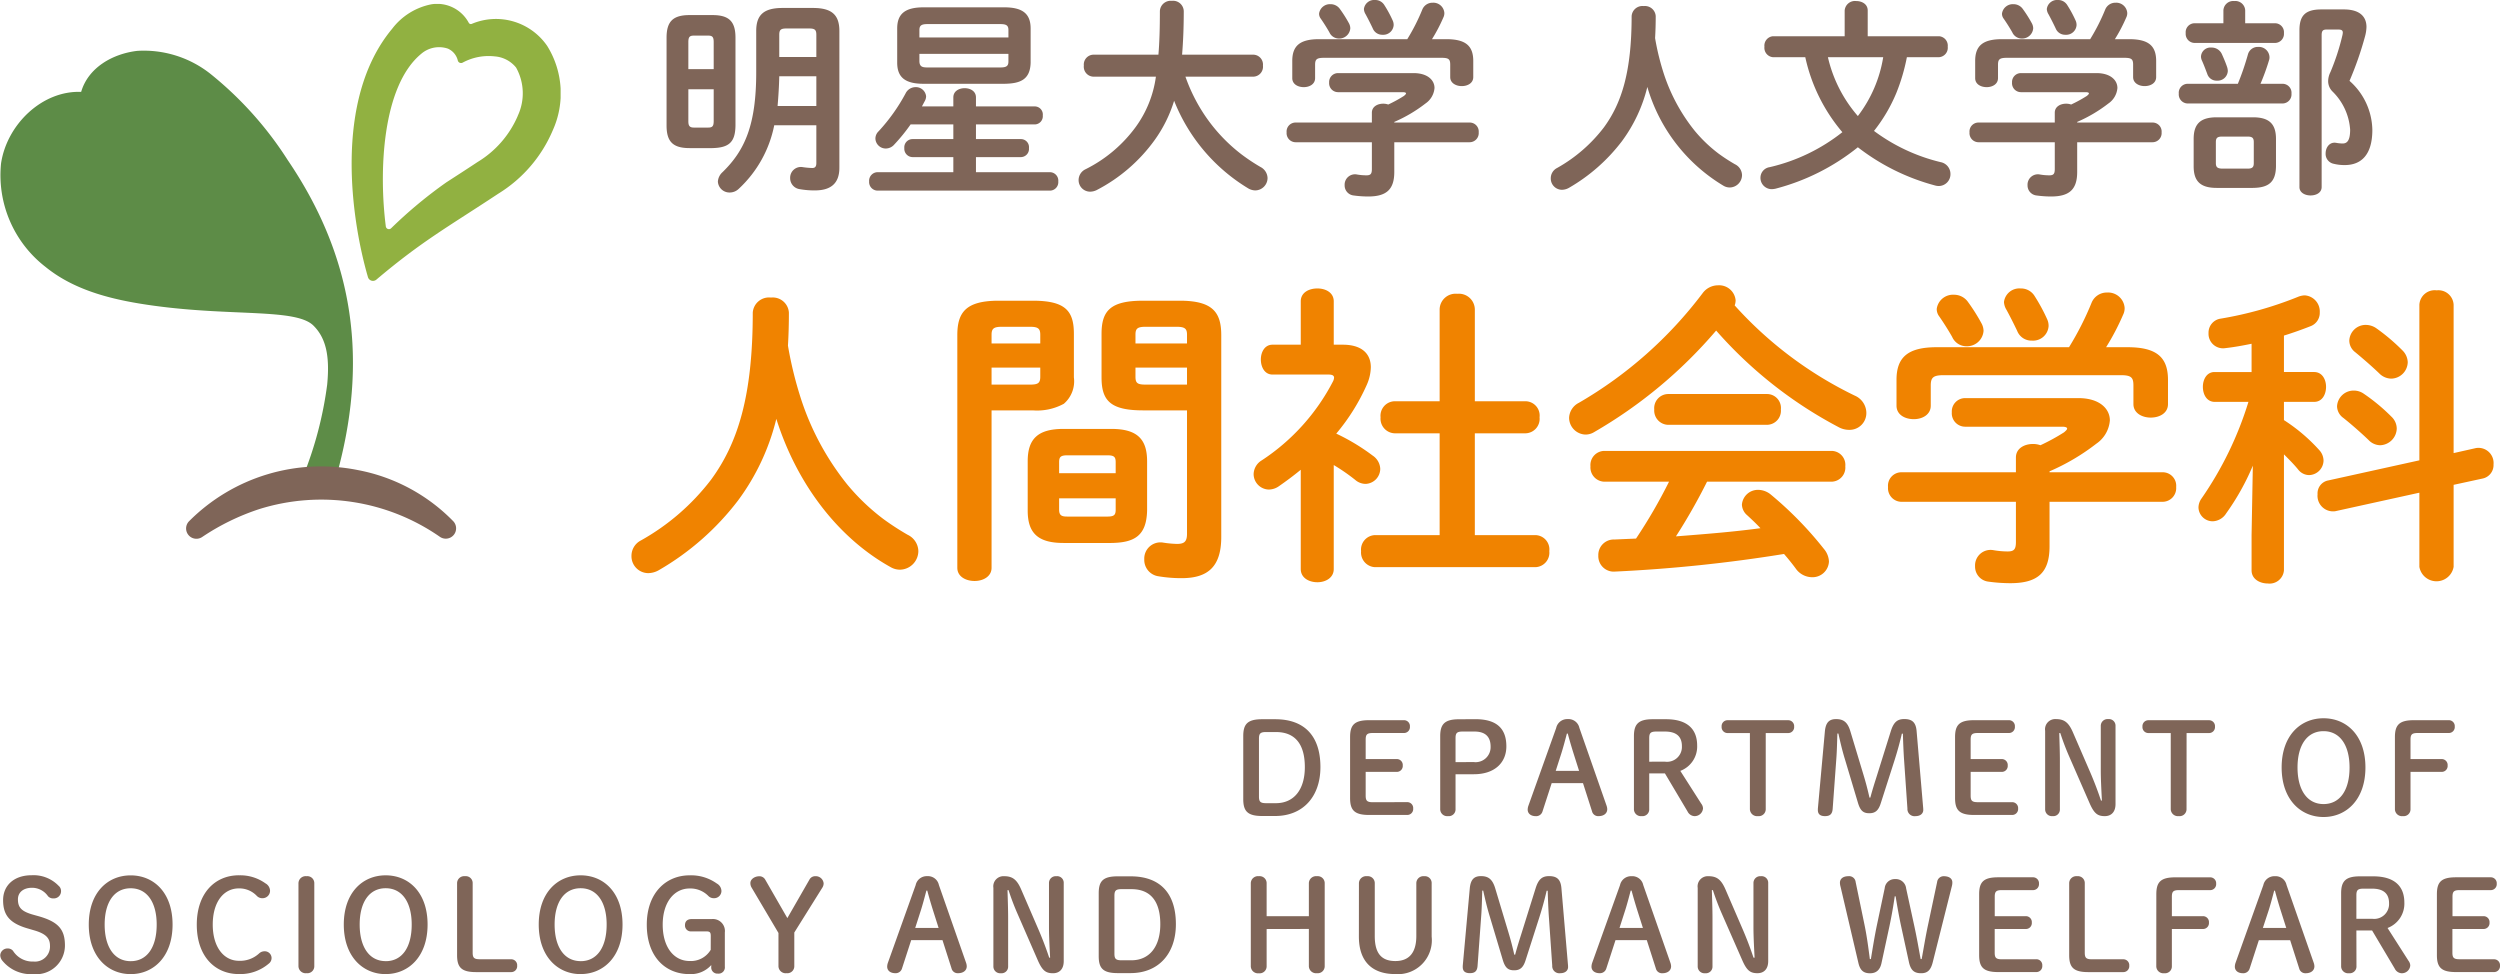
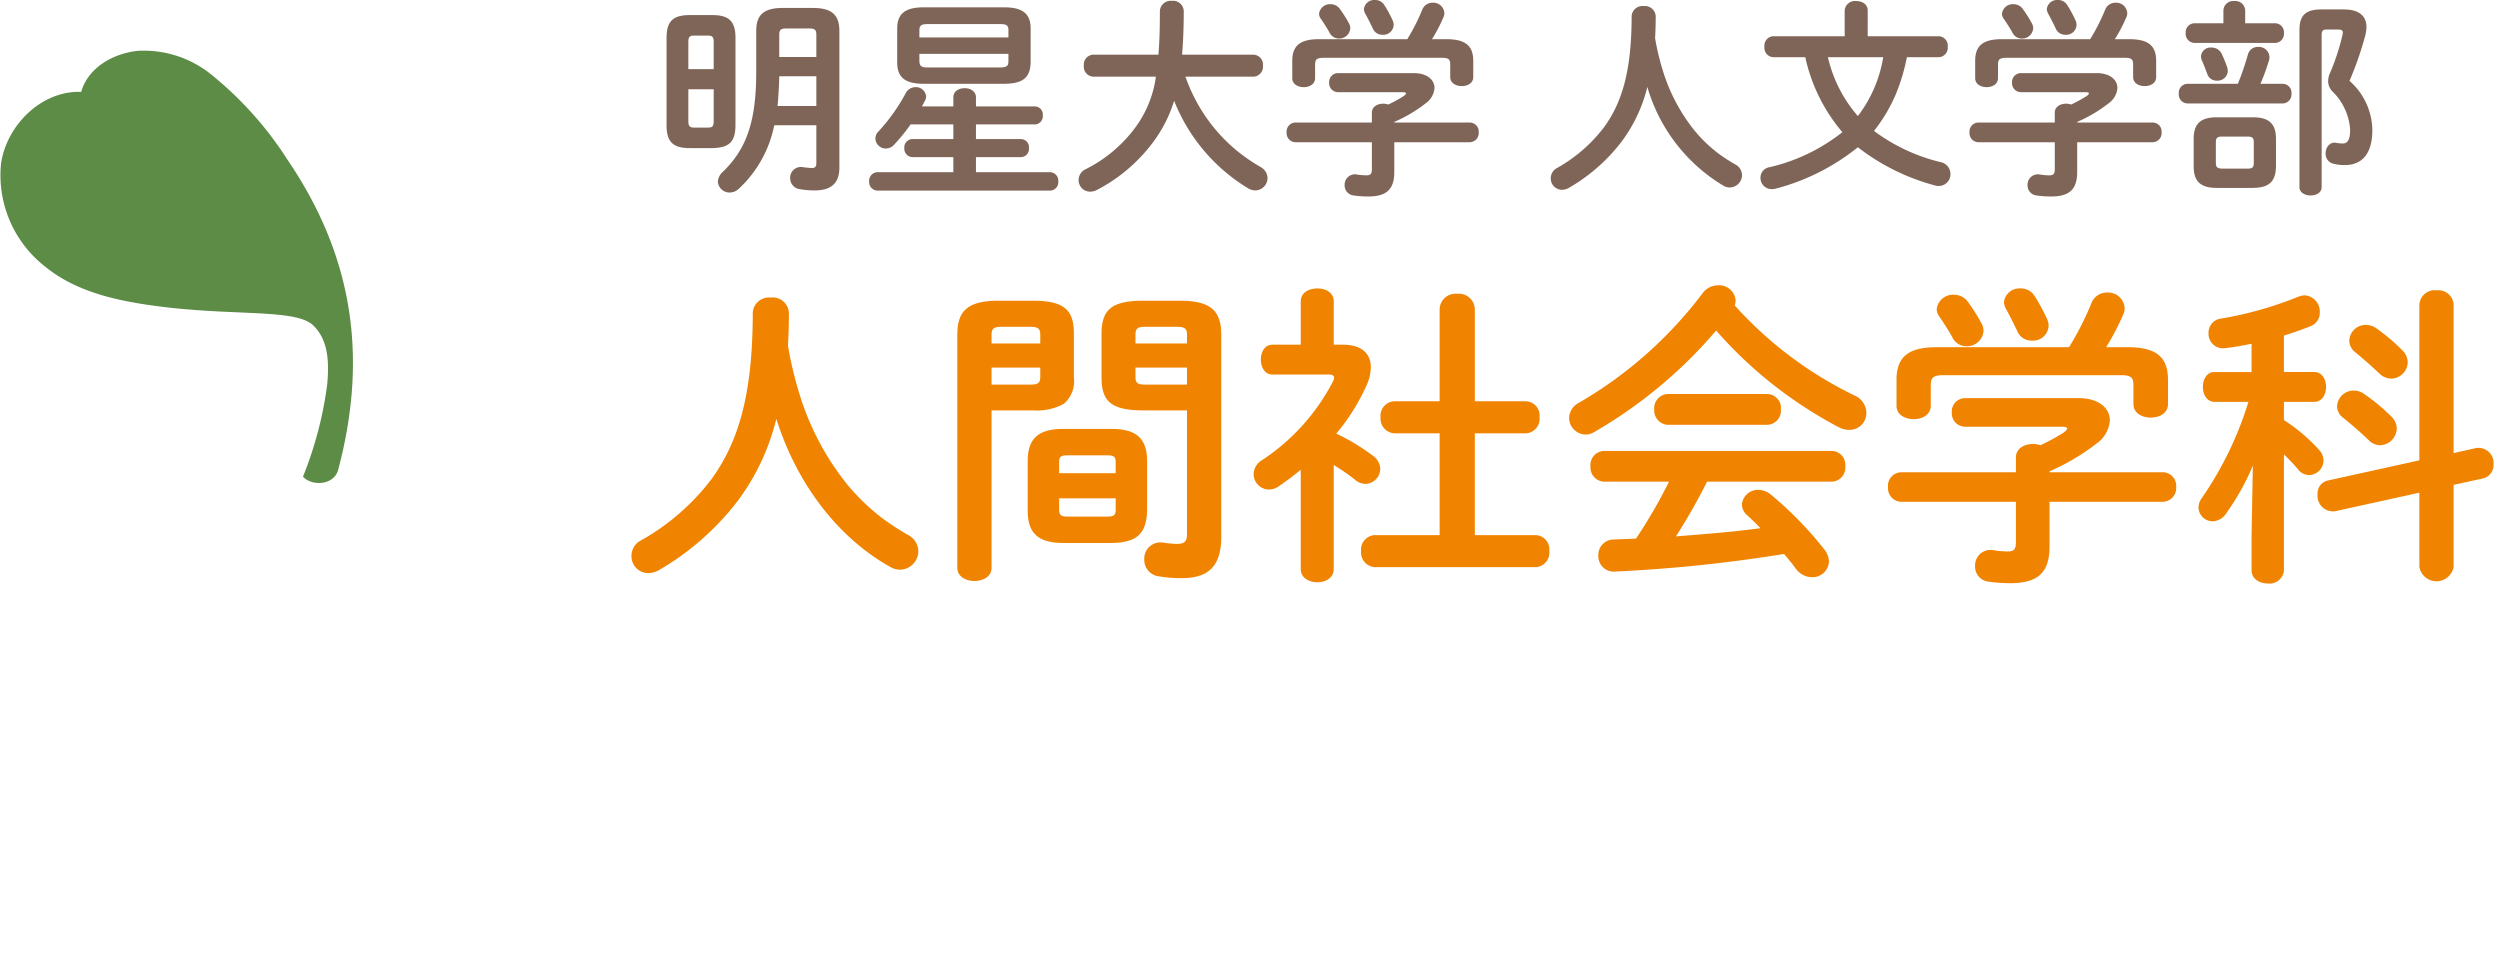
<svg xmlns="http://www.w3.org/2000/svg" width="238.688" height="93.004">
  <defs>
    <clipPath id="a">
      <path fill="none" d="M0 0h53.525v51.066H0z" data-name="長方形 71" />
    </clipPath>
  </defs>
  <g data-name="グループ 8153">
    <path fill="#7f6558" d="M68.02 14.14c1.58-.04 2.18-.56 2.2-2.16V3.6c0-1.54-.6-2.16-2.2-2.16h-2.18c-1.6 0-2.2.62-2.2 2.16v8.38c0 1.54.6 2.16 2.2 2.16Zm-1.78-1.96c-.44 0-.52-.22-.52-.62V8.52h2.42v3.04c0 .48-.12.62-.52.62Zm1.9-5.58h-2.42V4.02c0-.48.12-.62.52-.62h1.38c.4 0 .52.14.52.62ZM74.72.76c-1.82 0-2.52.68-2.52 2.2V6.9c0 5.02-1.08 7.46-3.22 9.54a1.317 1.317 0 0 0-.44.9 1.109 1.109 0 0 0 1.14 1.04 1.246 1.246 0 0 0 .86-.36 11.25 11.25 0 0 0 3.38-6.06h4.02v3.62c0 .34-.14.46-.38.46a7.494 7.494 0 0 1-.9-.08A1.026 1.026 0 0 0 75.44 17a1.057 1.057 0 0 0 .92 1.06 7.9 7.9 0 0 0 1.44.12c1.42 0 2.34-.58 2.34-2.16V2.96c0-1.52-.7-2.2-2.52-2.2Zm2.56 1.96c.52 0 .66.14.66.6v2.12H74.4V3.32c0-.46.14-.6.66-.6Zm.66 7.4h-3.7c.08-.94.14-1.88.16-2.84h3.54ZM95.88 8c1.48-.02 2.48-.36 2.52-2.02V2.72C98.4 1.3 97.62.7 95.88.7h-7.7c-1.74 0-2.52.6-2.52 2.02v3.26c0 1.42.78 2.02 2.52 2.02Zm-7.34-1.56c-.46 0-.74-.06-.76-.58v-.72h8.5v.72c0 .42-.16.58-.76.58Zm7.74-2.86h-8.5v-.7c0-.42.16-.58.76-.58h6.98c.6 0 .76.16.76.58Zm-5.26 12.86h-7.24a.82.82 0 0 0-.8.88.82.82 0 0 0 .8.88h16.46a.808.808 0 0 0 .8-.88.808.808 0 0 0-.8-.88h-7.06V15h4.3a.783.783 0 0 0 .76-.86.772.772 0 0 0-.76-.86h-4.3v-1.4h5.62a.783.783 0 0 0 .76-.86.772.772 0 0 0-.76-.86h-5.62V9.3c0-.6-.54-.88-1.08-.88s-1.08.28-1.08.88v.86h-3c.1-.18.18-.34.28-.52a.973.973 0 0 0 .12-.44.976.976 0 0 0-1.02-.88 1.063 1.063 0 0 0-.94.6 17.453 17.453 0 0 1-2.58 3.62.956.956 0 0 0-.3.7.988.988 0 0 0 .98.94 1.08 1.08 0 0 0 .82-.38 17.107 17.107 0 0 0 1.56-1.92h4.08v1.4h-3.9a.788.788 0 0 0-.78.86.8.8 0 0 0 .78.86h3.9Zm28.66-9.12a.95.95 0 0 0 .9-1.06.943.943 0 0 0-.9-1.04h-6.82c.1-1.2.16-2.58.16-4.16a1.022 1.022 0 0 0-1.14-.98 1.033 1.033 0 0 0-1.14.98c0 1.64-.04 3-.14 4.16h-6.22a.943.943 0 0 0-.9 1.04.95.95 0 0 0 .9 1.06h5.98a10.563 10.563 0 0 1-1.94 4.82 13.23 13.23 0 0 1-4.78 4.02 1.145 1.145 0 0 0-.66 1.02 1.1 1.1 0 0 0 1.1 1.12 1.43 1.43 0 0 0 .64-.16 15.729 15.729 0 0 0 5.5-4.74 12.849 12.849 0 0 0 1.88-3.78 17.112 17.112 0 0 0 7.1 8.38 1.368 1.368 0 0 0 .66.18 1.191 1.191 0 0 0 1.16-1.18 1.229 1.229 0 0 0-.68-1.06 18.3 18.3 0 0 1-1.78-1.18 15.8 15.8 0 0 1-3.54-3.76 16.241 16.241 0 0 1-1.84-3.68Zm11.3 4.38h-7.3a.857.857 0 0 0-.84.94.867.867 0 0 0 .84.94h7.3v2.56c0 .46-.12.6-.52.6a5.314 5.314 0 0 1-.9-.08.989.989 0 0 0-1.18 1.02.96.96 0 0 0 .84.98 10.244 10.244 0 0 0 1.4.1c1.72 0 2.5-.64 2.5-2.34v-2.84h7.2a.871.871 0 0 0 .86-.94.86.86 0 0 0-.86-.94h-7.2v-.06a13.729 13.729 0 0 0 2.98-1.76 1.978 1.978 0 0 0 .86-1.48c0-.76-.68-1.42-2-1.42h-7.2a.849.849 0 0 0-.86.9.854.854 0 0 0 .86.92h6.16c.2 0 .32.04.32.12 0 .06-.08.14-.2.24a12.961 12.961 0 0 1-1.5.82 1.344 1.344 0 0 0-.48-.08c-.54 0-1.08.28-1.08.86Zm-5.04-7.96c-1.84 0-2.56.64-2.56 2.08v1.64c0 .58.54.86 1.1.86.54 0 1.08-.28 1.08-.86V6.18c0-.52.16-.66.84-.66h11.24c.68 0 .82.14.82.66v1.18c0 .58.56.86 1.1.86.56 0 1.1-.28 1.1-.86V5.82c0-1.44-.72-2.08-2.58-2.08h-1.36a15.393 15.393 0 0 0 1.08-2.06.933.933 0 0 0 .1-.44 1.054 1.054 0 0 0-1.12-.98 1.044 1.044 0 0 0-.98.64 18.83 18.83 0 0 1-1.44 2.84ZM132.18.5a1.015 1.015 0 0 0-.9-.5.987.987 0 0 0-1.06.86 1.042 1.042 0 0 0 .16.5c.24.44.48.92.68 1.34a.973.973 0 0 0 .94.62.991.991 0 0 0 1.06-.92 1.01 1.01 0 0 0-.1-.46 11.207 11.207 0 0 0-.78-1.44Zm-4.28.32a1.084 1.084 0 0 0-.86-.42 1.044 1.044 0 0 0-1.1.9.769.769 0 0 0 .16.48c.32.46.64.98.82 1.3a1 1 0 0 0 .92.6 1.057 1.057 0 0 0 1.08-.98 1.051 1.051 0 0 0-.12-.46 12.05 12.05 0 0 0-.9-1.42Zm30.12 2.82q.06-.99.06-2.1a1.03 1.03 0 0 0-1.14-.96 1.037 1.037 0 0 0-1.16.96c0 5.28-.94 8.3-2.66 10.64a14.568 14.568 0 0 1-4.46 3.86 1.1 1.1 0 0 0-.6.98 1.075 1.075 0 0 0 1.06 1.1 1.388 1.388 0 0 0 .7-.2 17.068 17.068 0 0 0 5.02-4.42 14.474 14.474 0 0 0 2.44-5.2 16.265 16.265 0 0 0 7.28 9.44 1.177 1.177 0 0 0 .6.16 1.191 1.191 0 0 0 1.16-1.18 1.18 1.18 0 0 0-.68-1.04 16.981 16.981 0 0 1-1.54-1 13.553 13.553 0 0 1-2.32-2.22 17.185 17.185 0 0 1-2.88-5.28 24.1 24.1 0 0 1-.88-3.54Zm27.12 1.82a.9.9 0 0 0 .82-1 .9.9 0 0 0-.82-1h-6.82V1c0-.6-.54-.9-1.1-.9a.986.986 0 0 0-1.1.9v2.46h-6.86a.9.9 0 0 0-.8 1 .9.9 0 0 0 .8 1h3.1a16.42 16.42 0 0 0 3.54 7.16 17.547 17.547 0 0 1-6.94 3.34 1.023 1.023 0 0 0-.88 1 1.079 1.079 0 0 0 1.08 1.1 1.971 1.971 0 0 0 .34-.04 20.928 20.928 0 0 0 7.88-3.96 20.714 20.714 0 0 0 7.34 3.64 1.359 1.359 0 0 0 .38.06 1.125 1.125 0 0 0 1.12-1.16 1.149 1.149 0 0 0-.94-1.12 17.469 17.469 0 0 1-6.36-2.98 15.14 15.14 0 0 0 2.14-3.64 18.406 18.406 0 0 0 1-3.4Zm-5.34 0a12.533 12.533 0 0 1-2.42 5.62 12.968 12.968 0 0 1-2.86-5.62Zm16.38 6.24h-7.3a.857.857 0 0 0-.84.94.867.867 0 0 0 .84.94h7.3v2.56c0 .46-.12.6-.52.6a5.315 5.315 0 0 1-.9-.08.989.989 0 0 0-1.18 1.02.96.96 0 0 0 .84.98 10.244 10.244 0 0 0 1.4.1c1.72 0 2.5-.64 2.5-2.34v-2.84h7.2a.871.871 0 0 0 .86-.94.86.86 0 0 0-.86-.94h-7.2v-.06a13.729 13.729 0 0 0 2.98-1.76 1.978 1.978 0 0 0 .86-1.48c0-.76-.68-1.42-2-1.42h-7.2a.849.849 0 0 0-.86.9.854.854 0 0 0 .86.92h6.16c.2 0 .32.04.32.12 0 .06-.08.14-.2.24a12.959 12.959 0 0 1-1.5.82 1.344 1.344 0 0 0-.48-.08c-.54 0-1.08.28-1.08.86Zm-5.04-7.96c-1.84 0-2.56.64-2.56 2.08v1.64c0 .58.54.86 1.1.86.54 0 1.08-.28 1.08-.86V6.18c0-.52.16-.66.84-.66h11.24c.68 0 .82.14.82.66v1.18c0 .58.56.86 1.1.86.56 0 1.1-.28 1.1-.86V5.82c0-1.44-.72-2.08-2.58-2.08h-1.36A15.4 15.4 0 0 0 203 1.68a.933.933 0 0 0 .1-.44 1.054 1.054 0 0 0-1.12-.98 1.044 1.044 0 0 0-.98.64 18.83 18.83 0 0 1-1.44 2.84ZM197.38.5a1.015 1.015 0 0 0-.9-.5.987.987 0 0 0-1.06.86 1.042 1.042 0 0 0 .16.5c.24.44.48.92.68 1.34a.973.973 0 0 0 .94.62.991.991 0 0 0 1.06-.92 1.01 1.01 0 0 0-.1-.46 11.209 11.209 0 0 0-.78-1.44Zm-4.28.32a1.084 1.084 0 0 0-.86-.42 1.044 1.044 0 0 0-1.1.9.769.769 0 0 0 .16.48c.32.46.64.98.82 1.3a1 1 0 0 0 .92.6 1.057 1.057 0 0 0 1.08-.98 1.051 1.051 0 0 0-.12-.46 12.049 12.049 0 0 0-.9-1.42Zm22 17.12c1.46-.02 2.18-.52 2.2-2.06v-2.62c0-1.44-.66-2.06-2.2-2.06h-3.46c-1.54 0-2.2.62-2.2 2.06v2.62c0 1.44.66 2.06 2.2 2.06Zm-2.96-1.84c-.38-.02-.58-.1-.58-.52v-2.02c0-.36.12-.52.58-.52h2.46c.46 0 .58.16.58.52v2.02c0 .36-.12.52-.58.52Zm.14-13.88h-2.76a.857.857 0 0 0-.84.94.867.867 0 0 0 .84.94h7.7a.867.867 0 0 0 .84-.94.857.857 0 0 0-.84-.94h-2.86V.98a.94.94 0 0 0-1.04-.88.94.94 0 0 0-1.04.88ZM208.86 8a.857.857 0 0 0-.84.94.867.867 0 0 0 .84.94h9.08a.867.867 0 0 0 .84-.94.857.857 0 0 0-.84-.94h-2.12a21.293 21.293 0 0 0 .82-2.26.829.829 0 0 0 .04-.3 1.014 1.014 0 0 0-1.08-.96.972.972 0 0 0-.98.72 25.351 25.351 0 0 1-.96 2.8ZM221.64.9c-1.56 0-2.1.6-2.1 2v14.96c0 .54.54.8 1.06.8.54 0 1.06-.26 1.06-.8V3.36c0-.42.12-.54.48-.54h1.1c.32 0 .44.08.44.3a1.663 1.663 0 0 1-.04.26 21.8 21.8 0 0 1-1.14 3.5 1.964 1.964 0 0 0-.22.88 1.4 1.4 0 0 0 .42.98 5.621 5.621 0 0 1 1.68 3.64c0 1.06-.3 1.32-.72 1.32a3.38 3.38 0 0 1-.6-.06c-.64-.12-1.02.44-1.02 1a.963.963 0 0 0 .78 1 4.242 4.242 0 0 0 1.04.12c1.6 0 2.64-1 2.64-3.36a6.375 6.375 0 0 0-2.18-4.68 31.674 31.674 0 0 0 1.48-4.24 3.8 3.8 0 0 0 .14-.9c0-1.04-.7-1.68-2.16-1.68Zm-11.42 4.86c.2.44.36.88.52 1.3a.924.924 0 0 0 .92.64.971.971 0 0 0 1.04-.92 1.345 1.345 0 0 0-.06-.36c-.14-.42-.32-.84-.5-1.24a1.07 1.07 0 0 0-1-.64.913.913 0 0 0-1 .84.928.928 0 0 0 .08.38Z" data-name="パス 42800" />
    <path fill="#f08300" d="M75.23 33q.09-1.485.09-3.15a1.545 1.545 0 0 0-1.71-1.44 1.556 1.556 0 0 0-1.74 1.44c0 7.92-1.41 12.45-3.99 15.96a21.852 21.852 0 0 1-6.69 5.79 1.646 1.646 0 0 0-.9 1.47 1.612 1.612 0 0 0 1.59 1.65 2.082 2.082 0 0 0 1.05-.3 25.6 25.6 0 0 0 7.53-6.63 21.71 21.71 0 0 0 3.66-7.8c1.98 6.27 5.94 11.4 10.92 14.16a1.765 1.765 0 0 0 .9.24 1.786 1.786 0 0 0 1.74-1.77 1.77 1.77 0 0 0-1.02-1.56 25.471 25.471 0 0 1-2.31-1.5 20.329 20.329 0 0 1-3.48-3.33 25.777 25.777 0 0 1-4.32-7.92A36.144 36.144 0 0 1 75.23 33Zm23.37 6.18a5.329 5.329 0 0 0 2.97-.63 2.826 2.826 0 0 0 .96-2.52v-4.14c0-2.19-.78-3.18-3.93-3.18h-3.24c-3.15 0-3.96 1.11-3.96 3.3v22.2c0 .84.81 1.26 1.65 1.26.81 0 1.62-.42 1.62-1.26V39.18Zm-3.93-2.46V35.1h4.65v.87c0 .6-.21.75-.96.75Zm4.65-3.93h-4.65v-.84c0-.57.21-.75.96-.75h2.73c.75 0 .96.18.96.75Zm6.78 19.05c2.22-.03 3.36-.69 3.42-3.09v-4.71c0-2.13-.96-3.09-3.42-3.09h-4.56c-2.46 0-3.42.96-3.42 3.09v4.71c0 2.13.96 3.09 3.42 3.09Zm-4.17-2.52c-.51 0-.81-.06-.81-.66v-1.08h5.4v1.08c0 .51-.15.66-.81.66Zm4.59-4.14h-5.4v-1.05c0-.51.15-.66.81-.66h3.78c.66 0 .81.15.81.66Zm6.81-6v11.79c0 .75-.27.96-.96.96a9.829 9.829 0 0 1-1.29-.12 1.546 1.546 0 0 0-1.83 1.59 1.578 1.578 0 0 0 1.35 1.62 13.306 13.306 0 0 0 2.22.18c2.52 0 3.78-1.11 3.78-3.93V32.01c0-2.19-.81-3.3-3.96-3.3h-3.51c-3.15 0-3.96.99-3.96 3.18v4.14c0 2.19.81 3.15 3.96 3.15Zm0-2.46h-3.96c-.78 0-.96-.15-.96-.75v-.87h4.92Zm0-3.93h-4.92v-.84c0-.57.18-.75.96-.75h2.97c.78 0 .99.18.99.75Zm14.01 11.61a18.643 18.643 0 0 1 2.04 1.41 1.543 1.543 0 0 0 .99.39 1.454 1.454 0 0 0 1.41-1.44 1.6 1.6 0 0 0-.72-1.26 19.766 19.766 0 0 0-3.48-2.1 19.549 19.549 0 0 0 2.91-4.65 4.337 4.337 0 0 0 .39-1.68c0-1.38-.96-2.16-2.67-2.16h-.87v-4.14c0-.84-.78-1.23-1.56-1.23-.81 0-1.59.39-1.59 1.23v4.14h-2.7c-.75 0-1.11.72-1.11 1.41 0 .72.36 1.44 1.11 1.44h5.34c.36 0 .54.09.54.3a.91.91 0 0 1-.09.33 20.012 20.012 0 0 1-6.81 7.56 1.579 1.579 0 0 0-.78 1.32 1.486 1.486 0 0 0 1.44 1.47 1.7 1.7 0 0 0 .99-.33c.69-.48 1.38-.99 2.07-1.56v9.48c0 .84.78 1.26 1.59 1.26.78 0 1.56-.42 1.56-1.26Zm10.11 6.69h-6.18a1.384 1.384 0 0 0-1.32 1.53 1.4 1.4 0 0 0 1.32 1.53h15.33a1.382 1.382 0 0 0 1.32-1.53 1.366 1.366 0 0 0-1.32-1.53h-5.79v-9.72h4.86a1.382 1.382 0 0 0 1.32-1.53 1.366 1.366 0 0 0-1.32-1.53h-4.86v-8.79a1.523 1.523 0 0 0-1.68-1.47 1.523 1.523 0 0 0-1.68 1.47v8.79h-4.32a1.384 1.384 0 0 0-1.32 1.53 1.4 1.4 0 0 0 1.32 1.53h4.32Zm28.17-21.93a1.492 1.492 0 0 0 .09-.48 1.58 1.58 0 0 0-1.68-1.44 1.832 1.832 0 0 0-1.47.75 39.692 39.692 0 0 1-11.82 10.47 1.68 1.68 0 0 0-.93 1.44 1.615 1.615 0 0 0 1.56 1.59 1.568 1.568 0 0 0 .84-.24 44.658 44.658 0 0 0 11.64-9.69 40.83 40.83 0 0 0 11.67 9.21 2.1 2.1 0 0 0 1.05.27 1.6 1.6 0 0 0 1.62-1.65 1.815 1.815 0 0 0-1.11-1.62 37.164 37.164 0 0 1-11.46-8.61Zm9.24 16.83a1.346 1.346 0 0 0 1.32-1.47 1.331 1.331 0 0 0-1.32-1.47h-21.69a1.348 1.348 0 0 0-1.32 1.47 1.364 1.364 0 0 0 1.32 1.47h6.18a49.1 49.1 0 0 1-3.15 5.43l-2.07.09a1.476 1.476 0 0 0-1.53 1.53 1.474 1.474 0 0 0 1.62 1.53 142.209 142.209 0 0 0 16.11-1.68c.39.45.78.93 1.11 1.38a1.927 1.927 0 0 0 1.56.84 1.57 1.57 0 0 0 1.62-1.5 1.993 1.993 0 0 0-.48-1.2 34.458 34.458 0 0 0-5.07-5.19 1.916 1.916 0 0 0-1.17-.45 1.533 1.533 0 0 0-1.59 1.41 1.393 1.393 0 0 0 .51 1.02c.39.36.84.78 1.26 1.23-2.67.36-5.37.57-8.07.78a55.756 55.756 0 0 0 2.97-5.22Zm-15.6-8.37a1.348 1.348 0 0 0-1.32 1.47 1.364 1.364 0 0 0 1.32 1.47h9.45a1.346 1.346 0 0 0 1.32-1.47 1.331 1.331 0 0 0-1.32-1.47Zm33.21 7.47h-10.95a1.285 1.285 0 0 0-1.26 1.41 1.3 1.3 0 0 0 1.26 1.41h10.95v3.84c0 .69-.18.9-.78.9a7.972 7.972 0 0 1-1.35-.12 1.484 1.484 0 0 0-1.77 1.53 1.441 1.441 0 0 0 1.26 1.47 15.366 15.366 0 0 0 2.1.15c2.58 0 3.75-.96 3.75-3.51v-4.26h10.8a1.306 1.306 0 0 0 1.29-1.41 1.29 1.29 0 0 0-1.29-1.41h-10.8V45a20.593 20.593 0 0 0 4.47-2.64 2.967 2.967 0 0 0 1.29-2.22c0-1.14-1.02-2.13-3-2.13h-10.8a1.273 1.273 0 0 0-1.29 1.35 1.281 1.281 0 0 0 1.29 1.38h9.24c.3 0 .48.06.48.18 0 .09-.12.21-.3.36a19.442 19.442 0 0 1-2.25 1.23 2.017 2.017 0 0 0-.72-.12c-.81 0-1.62.42-1.62 1.29Zm-7.56-11.94c-2.76 0-3.84.96-3.84 3.12v2.46c0 .87.81 1.29 1.65 1.29.81 0 1.62-.42 1.62-1.29v-1.92c0-.78.24-.99 1.26-.99h16.86c1.02 0 1.23.21 1.23.99v1.77c0 .87.84 1.29 1.65 1.29.84 0 1.65-.42 1.65-1.29v-2.31c0-2.16-1.08-3.12-3.87-3.12h-2.04a23.091 23.091 0 0 0 1.62-3.09 1.4 1.4 0 0 0 .15-.66 1.581 1.581 0 0 0-1.68-1.47 1.566 1.566 0 0 0-1.47.96 28.243 28.243 0 0 1-2.16 4.26Zm9.36-4.86a1.523 1.523 0 0 0-1.35-.75 1.481 1.481 0 0 0-1.59 1.29 1.563 1.563 0 0 0 .24.75c.36.66.72 1.38 1.02 2.01a1.46 1.46 0 0 0 1.41.93 1.486 1.486 0 0 0 1.59-1.38 1.515 1.515 0 0 0-.15-.69 16.812 16.812 0 0 0-1.17-2.16Zm-6.42.48a1.626 1.626 0 0 0-1.29-.63 1.567 1.567 0 0 0-1.65 1.35 1.153 1.153 0 0 0 .24.72c.48.69.96 1.47 1.23 1.95a1.492 1.492 0 0 0 1.38.9 1.586 1.586 0 0 0 1.62-1.47 1.576 1.576 0 0 0-.18-.69 18.074 18.074 0 0 0-1.35-2.13Zm27.12 22.32v3.36c0 .84.78 1.26 1.56 1.26a1.375 1.375 0 0 0 1.53-1.26V43.38c.48.48.96.96 1.35 1.44a1.346 1.346 0 0 0 1.05.54 1.416 1.416 0 0 0 1.38-1.38 1.506 1.506 0 0 0-.42-1.02 16.528 16.528 0 0 0-3.36-2.85v-1.74h2.88c.78 0 1.14-.72 1.14-1.44 0-.69-.36-1.41-1.14-1.41h-2.88v-3.48c.87-.27 1.71-.57 2.55-.9a1.358 1.358 0 0 0 .87-1.32 1.54 1.54 0 0 0-1.44-1.62 1.892 1.892 0 0 0-.66.15 35.006 35.006 0 0 1-7.35 2.07 1.351 1.351 0 0 0-1.17 1.38 1.386 1.386 0 0 0 1.59 1.44c.81-.09 1.65-.24 2.52-.42v2.7h-3.54c-.75 0-1.11.72-1.11 1.41 0 .72.36 1.44 1.14 1.44h3.21a33.338 33.338 0 0 1-4.47 9.21 1.522 1.522 0 0 0-.3.87 1.358 1.358 0 0 0 1.35 1.32 1.571 1.571 0 0 0 1.29-.75 23.185 23.185 0 0 0 2.55-4.56Zm19.29-7.83V29.1a1.455 1.455 0 0 0-1.62-1.38 1.466 1.466 0 0 0-1.65 1.38v14.85l-8.7 1.92a1.255 1.255 0 0 0-1.02 1.32 1.487 1.487 0 0 0 1.68 1.62l8.04-1.77v7.08a1.659 1.659 0 0 0 3.27 0v-7.83l2.76-.6a1.311 1.311 0 0 0 1.05-1.35 1.445 1.445 0 0 0-1.68-1.56Zm-7.41-11.94a1.789 1.789 0 0 0-.96-.3 1.564 1.564 0 0 0-1.59 1.5 1.4 1.4 0 0 0 .57 1.11c.69.57 1.56 1.32 2.28 2.01a1.645 1.645 0 0 0 1.17.51 1.609 1.609 0 0 0 1.56-1.56 1.656 1.656 0 0 0-.48-1.11 19.075 19.075 0 0 0-2.55-2.16Zm-1.17 6.27a1.649 1.649 0 0 0-.96-.3 1.585 1.585 0 0 0-1.59 1.5 1.4 1.4 0 0 0 .6 1.11c.72.57 1.68 1.41 2.4 2.1a1.57 1.57 0 0 0 1.11.51 1.641 1.641 0 0 0 1.59-1.59 1.582 1.582 0 0 0-.51-1.14 17.939 17.939 0 0 0-2.64-2.19Z" data-name="パス 42799" />
    <g clip-path="url(#a)" data-name="グループ 77" transform="translate(0 .377)">
-       <path fill="#91b141" d="M52.245 4.01a5.934 5.934 0 0 0-7.184-2.116.231.231 0 0 1-.318-.116A3.426 3.426 0 0 0 41.182.035a6.2 6.2 0 0 0-3.741 2.336c-5.68 6.814-3.855 18.413-2.312 23.706a.5.5 0 0 0 .808.241c4.377-3.7 6.819-5.015 11.648-8.209a13.086 13.086 0 0 0 5.189-6.039 8.569 8.569 0 0 0-.528-8.059m-2.808 6.668a9.539 9.539 0 0 1-3.846 4.415c-1.1.729-2.079 1.359-2.982 1.942a42.983 42.983 0 0 0-5.262 4.376.3.3 0 0 1-.513-.181C36.163 16 36.48 7.853 40.213 4.764a2.621 2.621 0 0 1 2.545-.5 1.658 1.658 0 0 1 .955 1.152.32.32 0 0 0 .465.183 5.2 5.2 0 0 1 3.067-.591 2.891 2.891 0 0 1 2.028 1.065 5.046 5.046 0 0 1 .16 4.605" data-name="パス 729" />
      <path fill="#5d8c47" d="M27.5 14.953a34.02 34.02 0 0 0-7.385-8.26 10.249 10.249 0 0 0-7.01-2.214c-2.383.284-4.685 1.615-5.357 3.917C4.008 8.253.65 11.525.1 15.228a11.068 11.068 0 0 0 4.23 9.865c2.9 2.366 6.7 3.218 10.41 3.725 7.512 1.025 13.51.243 15.178 1.884 1.229 1.21 1.581 2.965 1.317 5.665a35.955 35.955 0 0 1-2.306 8.761c.81.923 2.955.866 3.36-.659 3.03-11.4 1.054-20.882-4.788-29.517" data-name="パス 730" />
-       <path fill="#7f6558" d="M42.016 50.888a19.834 19.834 0 0 0-17.241-2.666 22.1 22.1 0 0 0-5.464 2.666.984.984 0 0 1-1.268-1.492 17.794 17.794 0 0 1 16.132-4.891 17.177 17.177 0 0 1 9.109 4.891.986.986 0 0 1-1.268 1.492" data-name="パス 731" />
    </g>
-     <path fill="#7f6558" d="M120.512 68.668c-1.416 0-1.812.468-1.812 1.62v6c0 1.152.4 1.62 1.812 1.62h1.224c2.7 0 4.332-1.884 4.332-4.668 0-3.012-1.56-4.572-4.32-4.572Zm1.308 1.224c1.836 0 2.76 1.164 2.76 3.348s-1.068 3.444-2.76 3.444h-.948c-.552 0-.672-.156-.672-.636v-5.52c0-.48.12-.636.672-.636Zm9.24 6.7c-.552 0-.672-.156-.672-.636v-2.26h2.952a.566.566 0 0 0 .588-.612.566.566 0 0 0-.588-.612h-2.952V70.62c0-.48.12-.636.672-.636h2.964a.566.566 0 0 0 .588-.612.566.566 0 0 0-.588-.612h-3.312c-1.416 0-1.812.468-1.812 1.62v5.808c0 1.152.4 1.62 1.812 1.62h3.624a.566.566 0 0 0 .588-.612.566.566 0 0 0-.588-.612Zm8.244-7.92c-1.38 0-1.8.468-1.8 1.62v6.944a.666.666 0 0 0 .744.684.647.647 0 0 0 .72-.684V73.92h1.752c1.98 0 3.1-1.1 3.1-2.664 0-1.644-.864-2.592-2.952-2.592Zm-.336 4.092V70.48c0-.48.12-.636.672-.636h1.14c1.032 0 1.536.5 1.536 1.44a1.433 1.433 0 0 1-1.6 1.476Zm6.948 4.188a1.178 1.178 0 0 0-.06.348c0 .36.288.624.78.624a.628.628 0 0 0 .636-.456l.876-2.7h2.988l.864 2.696a.6.6 0 0 0 .624.456c.5 0 .828-.264.828-.66a1.094 1.094 0 0 0-.06-.324l-2.6-7.44a1.067 1.067 0 0 0-1.116-.84 1.078 1.078 0 0 0-1.1.852Zm3.768-6.912c.168.636.36 1.284.54 1.86l.54 1.7h-2.232l.54-1.68c.18-.564.36-1.248.528-1.884Zm7.776 3.8h1.5l2.16 3.636a.778.778 0 0 0 .636.444.8.8 0 0 0 .84-.744.79.79 0 0 0-.168-.444l-2-3.132a2.483 2.483 0 0 0 1.608-2.424c0-1.56-.936-2.508-2.976-2.508h-1.26c-1.38 0-1.8.468-1.8 1.62v6.948a.666.666 0 0 0 .74.684.647.647 0 0 0 .72-.684Zm0-1.116V70.48c0-.48.12-.636.672-.636h.828c1.056 0 1.62.444 1.62 1.392a1.421 1.421 0 0 1-1.62 1.484Zm11.124-2.736h2.124a.566.566 0 0 0 .588-.612.566.566 0 0 0-.588-.612h-5.748a.566.566 0 0 0-.588.612.566.566 0 0 0 .588.612h2.112v7.248a.686.686 0 0 0 .768.684.666.666 0 0 0 .744-.684Zm6.936.048c.18.792.348 1.548.612 2.412l1.26 4.212c.228.756.516.984 1.08.984s.876-.252 1.1-.972l1.308-4.08c.288-.912.5-1.68.7-2.544h.1c.024.864.06 1.764.12 2.616l.312 4.536a.68.68 0 0 0 .78.72c.456 0 .732-.252.732-.588a2.178 2.178 0 0 0-.012-.24l-.624-7.3c-.072-.84-.444-1.14-1.176-1.14-.648 0-1.008.276-1.284 1.152l-1.332 4.26c-.228.72-.444 1.4-.624 2.088h-.084a29.142 29.142 0 0 0-.552-2.112l-1.276-4.232c-.26-.864-.66-1.152-1.36-1.152-.636 0-.984.3-1.068 1.164l-.66 7.272a1.963 1.963 0 0 0-.012.24c0 .4.228.588.684.588s.7-.18.732-.72l.348-4.764c.06-.78.072-1.62.1-2.4Zm13.3 6.552c-.552 0-.672-.156-.672-.636v-2.256h2.952a.566.566 0 0 0 .588-.612.566.566 0 0 0-.588-.612h-2.952V70.62c0-.48.12-.636.672-.636h2.964a.566.566 0 0 0 .588-.612.566.566 0 0 0-.588-.612h-3.312c-1.416 0-1.812.468-1.812 1.62v5.808c0 1.152.4 1.62 1.812 1.62h3.624a.566.566 0 0 0 .584-.608.566.566 0 0 0-.588-.612Zm11.772-.156a33.514 33.514 0 0 0-1.008-2.652l-1.684-3.888c-.4-.912-.816-1.236-1.608-1.236a.973.973 0 0 0-1.032 1.116v7.5a.646.646 0 0 0 .708.648.63.63 0 0 0 .7-.648v-4.608c0-.888-.036-1.788-.06-2.676h.1a23.708 23.708 0 0 0 .876 2.3l1.936 4.432c.432.972.768 1.2 1.44 1.2.612 0 1.02-.4 1.02-1.152v-7.464a.63.63 0 0 0-.7-.648.646.646 0 0 0-.708.648v4.216c0 .948.06 1.968.108 2.916Zm8.172-6.444h2.124a.566.566 0 0 0 .588-.612.566.566 0 0 0-.588-.612h-5.748a.566.566 0 0 0-.588.612.566.566 0 0 0 .588.612h2.112v7.248a.686.686 0 0 0 .764.684.666.666 0 0 0 .744-.684Zm13.076 8.016c2.184 0 4-1.668 4-4.728s-1.8-4.7-4-4.7-4 1.644-4 4.7 1.816 4.728 4 4.728Zm0-1.236c-1.56 0-2.484-1.344-2.484-3.492s.924-3.468 2.484-3.468 2.484 1.332 2.484 3.468c0 2.16-.912 3.492-2.484 3.492Zm6.816.468a.676.676 0 0 0 .756.684.656.656 0 0 0 .732-.684v-3.54h2.956a.566.566 0 0 0 .588-.612.566.566 0 0 0-.588-.612h-2.956V70.62c0-.48.12-.636.672-.636h2.964a.566.566 0 0 0 .588-.612.566.566 0 0 0-.588-.612h-3.312c-1.416 0-1.812.468-1.812 1.62ZM3.188 88.804c1.2.336 1.584.768 1.584 1.488A1.435 1.435 0 0 1 3.2 91.804a2.206 2.206 0 0 1-1.956-1.02.63.63 0 0 0-.5-.228.686.686 0 0 0-.72.648.856.856 0 0 0 .2.516 3.512 3.512 0 0 0 2.952 1.284A2.75 2.75 0 0 0 6.2 90.268c0-1.56-.66-2.268-2.544-2.8l-.432-.12c-1.188-.324-1.512-.708-1.512-1.488 0-.648.5-1.1 1.356-1.1a1.854 1.854 0 0 1 1.512.8.648.648 0 0 0 .516.216.69.69 0 0 0 .732-.72.649.649 0 0 0-.24-.492 3.321 3.321 0 0 0-2.568-1c-1.668 0-2.724.96-2.724 2.376 0 1.452.636 2.232 2.46 2.736Zm9.288 4.2c2.184 0 4-1.668 4-4.728s-1.8-4.7-4-4.7-4 1.644-4 4.7 1.816 4.728 4 4.728Zm0-1.236c-1.56 0-2.484-1.344-2.484-3.492s.924-3.468 2.484-3.468 2.484 1.332 2.484 3.468c0 2.16-.912 3.492-2.484 3.492Zm10.332-8.2c-2.256 0-4.02 1.68-4.02 4.716S20.54 93 22.808 93a4.2 4.2 0 0 0 2.856-1 .666.666 0 0 0 .264-.552.65.65 0 0 0-.684-.624.75.75 0 0 0-.5.2 2.671 2.671 0 0 1-1.932.708c-1.428 0-2.5-1.284-2.5-3.456s1.044-3.456 2.5-3.456a2.3 2.3 0 0 1 1.7.708.717.717 0 0 0 .564.228.715.715 0 0 0 .708-.7.84.84 0 0 0-.444-.72 4.1 4.1 0 0 0-2.532-.764Zm5.688 8.664a.686.686 0 0 0 .768.684.666.666 0 0 0 .744-.684V84.34a.666.666 0 0 0-.744-.684.686.686 0 0 0-.768.684Zm8.328.768c2.184 0 4-1.668 4-4.728s-1.8-4.7-4-4.7-4 1.644-4 4.7 1.816 4.732 4 4.732Zm0-1.236c-1.56 0-2.484-1.344-2.484-3.492s.924-3.468 2.484-3.468 2.484 1.332 2.484 3.468c0 2.164-.908 3.496-2.484 3.496Zm8.976-.18c-.552 0-.672-.156-.672-.636V84.34a.656.656 0 0 0-.732-.684.676.676 0 0 0-.756.684v6.852c0 1.152.4 1.62 1.812 1.62h3.336a.566.566 0 0 0 .588-.612.566.566 0 0 0-.588-.612ZM55.436 93c2.184 0 4-1.668 4-4.728s-1.8-4.7-4-4.7-4 1.644-4 4.7 1.816 4.732 4 4.732Zm0-1.236c-1.56 0-2.484-1.344-2.484-3.492s.924-3.468 2.484-3.468 2.484 1.332 2.484 3.468c0 2.164-.912 3.496-2.484 3.496Zm12.42-1.08a2.2 2.2 0 0 1-2.016 1.068c-1.488 0-2.568-1.3-2.568-3.468s1.116-3.456 2.568-3.456a2.41 2.41 0 0 1 1.776.7.717.717 0 0 0 .564.228.694.694 0 0 0 .7-.684.84.84 0 0 0-.444-.72 4.226 4.226 0 0 0-2.592-.78c-2.256 0-4.092 1.68-4.092 4.716s1.752 4.716 4.08 4.716a2.613 2.613 0 0 0 2.076-.864v.156a.588.588 0 0 0 .636.66.6.6 0 0 0 .66-.672v-3.252a1.144 1.144 0 0 0-1.236-1.284h-1.932c-.384 0-.636.192-.636.576a.565.565 0 0 0 .636.6h1.392c.36 0 .432.1.432.444Zm6.468-1.608v3.156a.686.686 0 0 0 .768.684.666.666 0 0 0 .744-.684v-3.2l2.7-4.32a.758.758 0 0 0 .1-.384.755.755 0 0 0-.8-.672.611.611 0 0 0-.54.3l-2.124 3.7-2.112-3.672a.631.631 0 0 0-.552-.324c-.492 0-.864.312-.864.636a.8.8 0 0 0 .1.42Zm10.44 2.868a1.178 1.178 0 0 0-.06.348c0 .36.288.624.78.624a.628.628 0 0 0 .636-.456l.876-2.7h2.988l.864 2.7a.6.6 0 0 0 .624.456c.5 0 .828-.264.828-.66a1.094 1.094 0 0 0-.06-.324l-2.6-7.44a1.067 1.067 0 0 0-1.116-.84 1.078 1.078 0 0 0-1.1.852Zm3.768-6.912c.168.636.36 1.284.54 1.86l.54 1.7H87.38l.54-1.68c.18-.564.36-1.248.528-1.884Zm11.64 6.4a33.514 33.514 0 0 0-1.008-2.652l-1.68-3.888c-.4-.912-.816-1.236-1.608-1.236a.973.973 0 0 0-1.032 1.116v7.5a.646.646 0 0 0 .708.648.63.63 0 0 0 .7-.648v-4.608c0-.888-.036-1.788-.06-2.676h.1a23.709 23.709 0 0 0 .876 2.3L99.1 91.72c.432.972.768 1.2 1.44 1.2.612 0 1.02-.4 1.02-1.152v-7.464a.63.63 0 0 0-.7-.648.646.646 0 0 0-.708.648v4.216c0 .948.06 1.968.108 2.916Zm6.54-7.764c-1.416 0-1.812.468-1.812 1.62v6c0 1.152.4 1.62 1.812 1.62h1.224c2.7 0 4.332-1.884 4.332-4.668 0-3.012-1.56-4.572-4.32-4.572Zm1.308 1.224c1.836 0 2.76 1.164 2.76 3.348s-1.068 3.444-2.76 3.444h-.948c-.552 0-.672-.156-.672-.636v-5.52c0-.48.12-.636.672-.636Zm16.944 3.8v3.54a.686.686 0 0 0 .768.684.666.666 0 0 0 .744-.684V84.34a.666.666 0 0 0-.744-.684.686.686 0 0 0-.768.684v3.132h-4.032V84.34a.666.666 0 0 0-.744-.684.686.686 0 0 0-.768.684v7.9a.686.686 0 0 0 .768.684.666.666 0 0 0 .744-.684V88.7Zm4.776.732c0 2.376 1.272 3.576 3.468 3.576a3.238 3.238 0 0 0 3.48-3.576V84.34a.652.652 0 0 0-.72-.684.672.672 0 0 0-.744.684v5.028c0 1.584-.684 2.388-2 2.388-1.3 0-1.968-.7-1.968-2.388V84.34a.666.666 0 0 0-.744-.684.686.686 0 0 0-.768.684Zm11.868-4.392c.18.792.348 1.548.612 2.412l1.26 4.212c.228.756.516.984 1.08.984s.876-.252 1.1-.972l1.308-4.08c.288-.912.5-1.68.7-2.544h.1c.024.864.06 1.764.12 2.616l.312 4.536a.68.68 0 0 0 .78.72c.456 0 .732-.252.732-.588a2.177 2.177 0 0 0-.012-.24l-.624-7.3c-.072-.84-.444-1.14-1.176-1.14-.648 0-1.008.276-1.284 1.152l-1.332 4.26c-.228.72-.444 1.4-.624 2.088h-.084a29.142 29.142 0 0 0-.552-2.112l-1.272-4.236c-.264-.864-.66-1.152-1.356-1.152-.636 0-.984.3-1.068 1.164l-.66 7.272a1.963 1.963 0 0 0-.012.24c0 .4.228.588.684.588s.7-.18.732-.72l.348-4.764c.06-.78.072-1.62.1-2.4Zm10.4 6.912a1.178 1.178 0 0 0-.06.348c0 .36.288.624.78.624a.628.628 0 0 0 .636-.456l.876-2.7h2.988l.864 2.7a.6.6 0 0 0 .628.46c.5 0 .828-.264.828-.66a1.094 1.094 0 0 0-.06-.324l-2.6-7.44a1.067 1.067 0 0 0-1.116-.84 1.078 1.078 0 0 0-1.1.852Zm3.768-6.912c.168.636.36 1.284.54 1.86l.54 1.7h-2.232l.54-1.68c.18-.564.36-1.248.528-1.884Zm11.64 6.4a33.514 33.514 0 0 0-1.008-2.652l-1.68-3.888c-.4-.912-.816-1.236-1.608-1.236a.973.973 0 0 0-1.032 1.116v7.5a.646.646 0 0 0 .712.648.63.63 0 0 0 .7-.648v-4.608c0-.888-.036-1.788-.06-2.676h.1a23.707 23.707 0 0 0 .876 2.3l1.944 4.428c.432.972.768 1.2 1.44 1.2.612 0 1.02-.4 1.02-1.152v-7.46a.63.63 0 0 0-.7-.648.646.646 0 0 0-.708.648v4.216c0 .948.06 1.968.108 2.916Zm12.984-3.024c.2-.948.372-1.92.5-2.832h.084c.144.9.3 1.776.5 2.736l.768 3.528c.18.84.54 1.08 1.176 1.08.6 0 .912-.3 1.1-1.044l1.824-7.26a1.32 1.32 0 0 0 .048-.372c0-.348-.288-.588-.828-.588a.627.627 0 0 0-.624.552l-.852 4.02c-.252 1.164-.42 2.244-.624 3.336h-.1c-.2-1.092-.384-2.172-.636-3.3l-.748-3.444a.99.99 0 0 0-1.044-.888.96.96 0 0 0-1 .864l-.732 3.468c-.228 1.08-.408 2.208-.588 3.3h-.1c-.144-1.092-.276-2.148-.516-3.3l-.84-4.056a.623.623 0 0 0-.7-.552c-.492 0-.8.24-.8.624a1.422 1.422 0 0 0 .06.384l1.7 7.26c.168.732.5 1 1.116 1 .588 0 .96-.312 1.1-1.008Zm10.716 3.18c-.552 0-.672-.156-.672-.636v-2.256h2.956a.566.566 0 0 0 .588-.612.566.566 0 0 0-.588-.612h-2.952V85.62c0-.48.12-.636.672-.636h2.964a.566.566 0 0 0 .588-.612.566.566 0 0 0-.588-.612h-3.312c-1.416 0-1.812.468-1.812 1.62v5.808c0 1.152.4 1.62 1.812 1.62h3.628a.566.566 0 0 0 .588-.612.566.566 0 0 0-.588-.612Zm8.6 0c-.552 0-.672-.156-.672-.636V84.34a.656.656 0 0 0-.732-.684.676.676 0 0 0-.756.684v6.852c0 1.152.4 1.62 1.812 1.62h3.336a.566.566 0 0 0 .588-.612.566.566 0 0 0-.588-.612Zm6.156.648a.676.676 0 0 0 .756.684.656.656 0 0 0 .732-.684v-3.54h2.952a.566.566 0 0 0 .588-.612.566.566 0 0 0-.588-.612h-2.952V85.62c0-.48.12-.636.672-.636H211a.566.566 0 0 0 .588-.612.566.566 0 0 0-.588-.608h-3.312c-1.416 0-1.812.468-1.812 1.62Zm7.56-.288a1.178 1.178 0 0 0-.06.348c0 .36.288.624.78.624a.628.628 0 0 0 .636-.456l.876-2.7h2.988l.864 2.7a.6.6 0 0 0 .624.456c.5 0 .828-.264.828-.66a1.094 1.094 0 0 0-.06-.324l-2.6-7.44a1.067 1.067 0 0 0-1.116-.84 1.078 1.078 0 0 0-1.1.852Zm3.768-6.912c.168.636.36 1.284.54 1.86l.54 1.7h-2.232l.552-1.676c.18-.564.36-1.248.528-1.884Zm7.776 3.8h1.5l2.16 3.636a.778.778 0 0 0 .644.448.8.8 0 0 0 .84-.744.79.79 0 0 0-.168-.444l-2-3.132a2.483 2.483 0 0 0 1.604-2.424c0-1.56-.936-2.508-2.976-2.508h-1.26c-1.38 0-1.8.468-1.8 1.62v6.948a.666.666 0 0 0 .744.684.647.647 0 0 0 .72-.684Zm0-1.116v-2.24c0-.48.12-.636.672-.636h.828c1.056 0 1.62.444 1.62 1.392a1.421 1.421 0 0 1-1.612 1.484Zm9.84 3.864c-.552 0-.672-.156-.672-.636v-2.252h2.956a.566.566 0 0 0 .588-.612.566.566 0 0 0-.588-.612h-2.948V85.62c0-.48.12-.636.672-.636h2.964a.566.566 0 0 0 .588-.612.566.566 0 0 0-.588-.612h-3.312c-1.416 0-1.812.468-1.812 1.62v5.808c0 1.152.4 1.62 1.812 1.62h3.624a.566.566 0 0 0 .588-.612.566.566 0 0 0-.588-.608Z" data-name="パス 42798" />
  </g>
</svg>